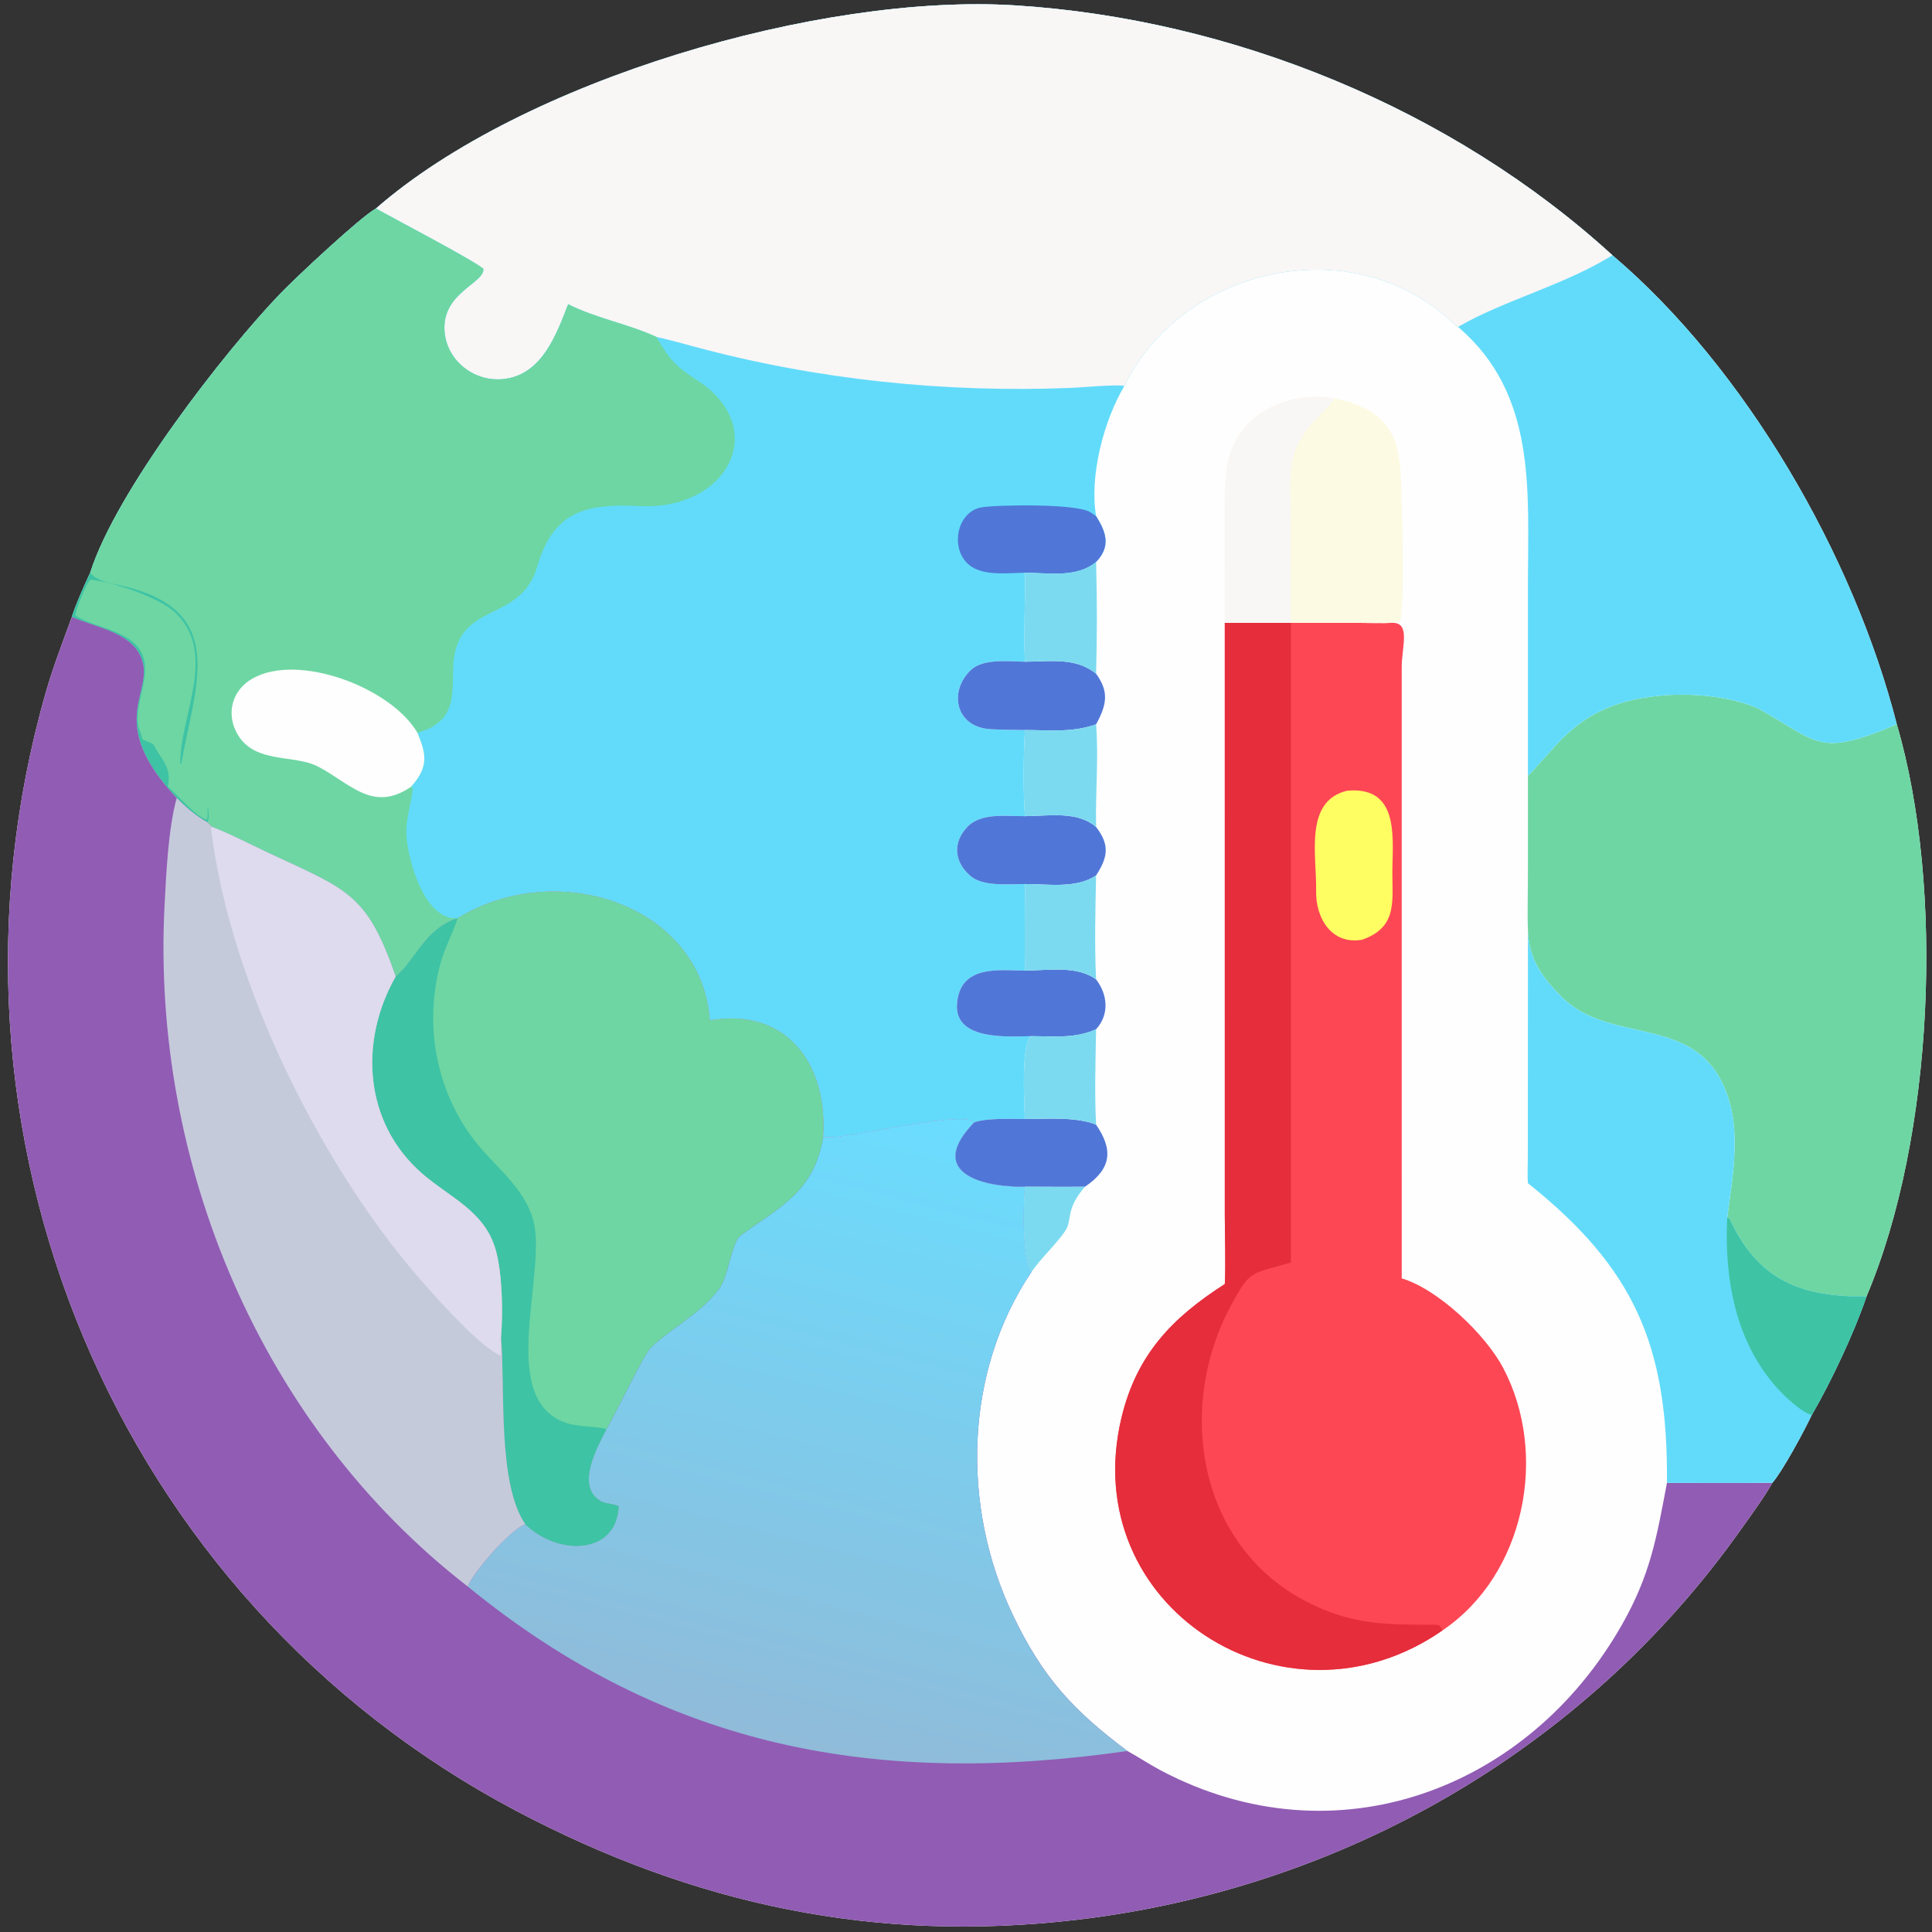
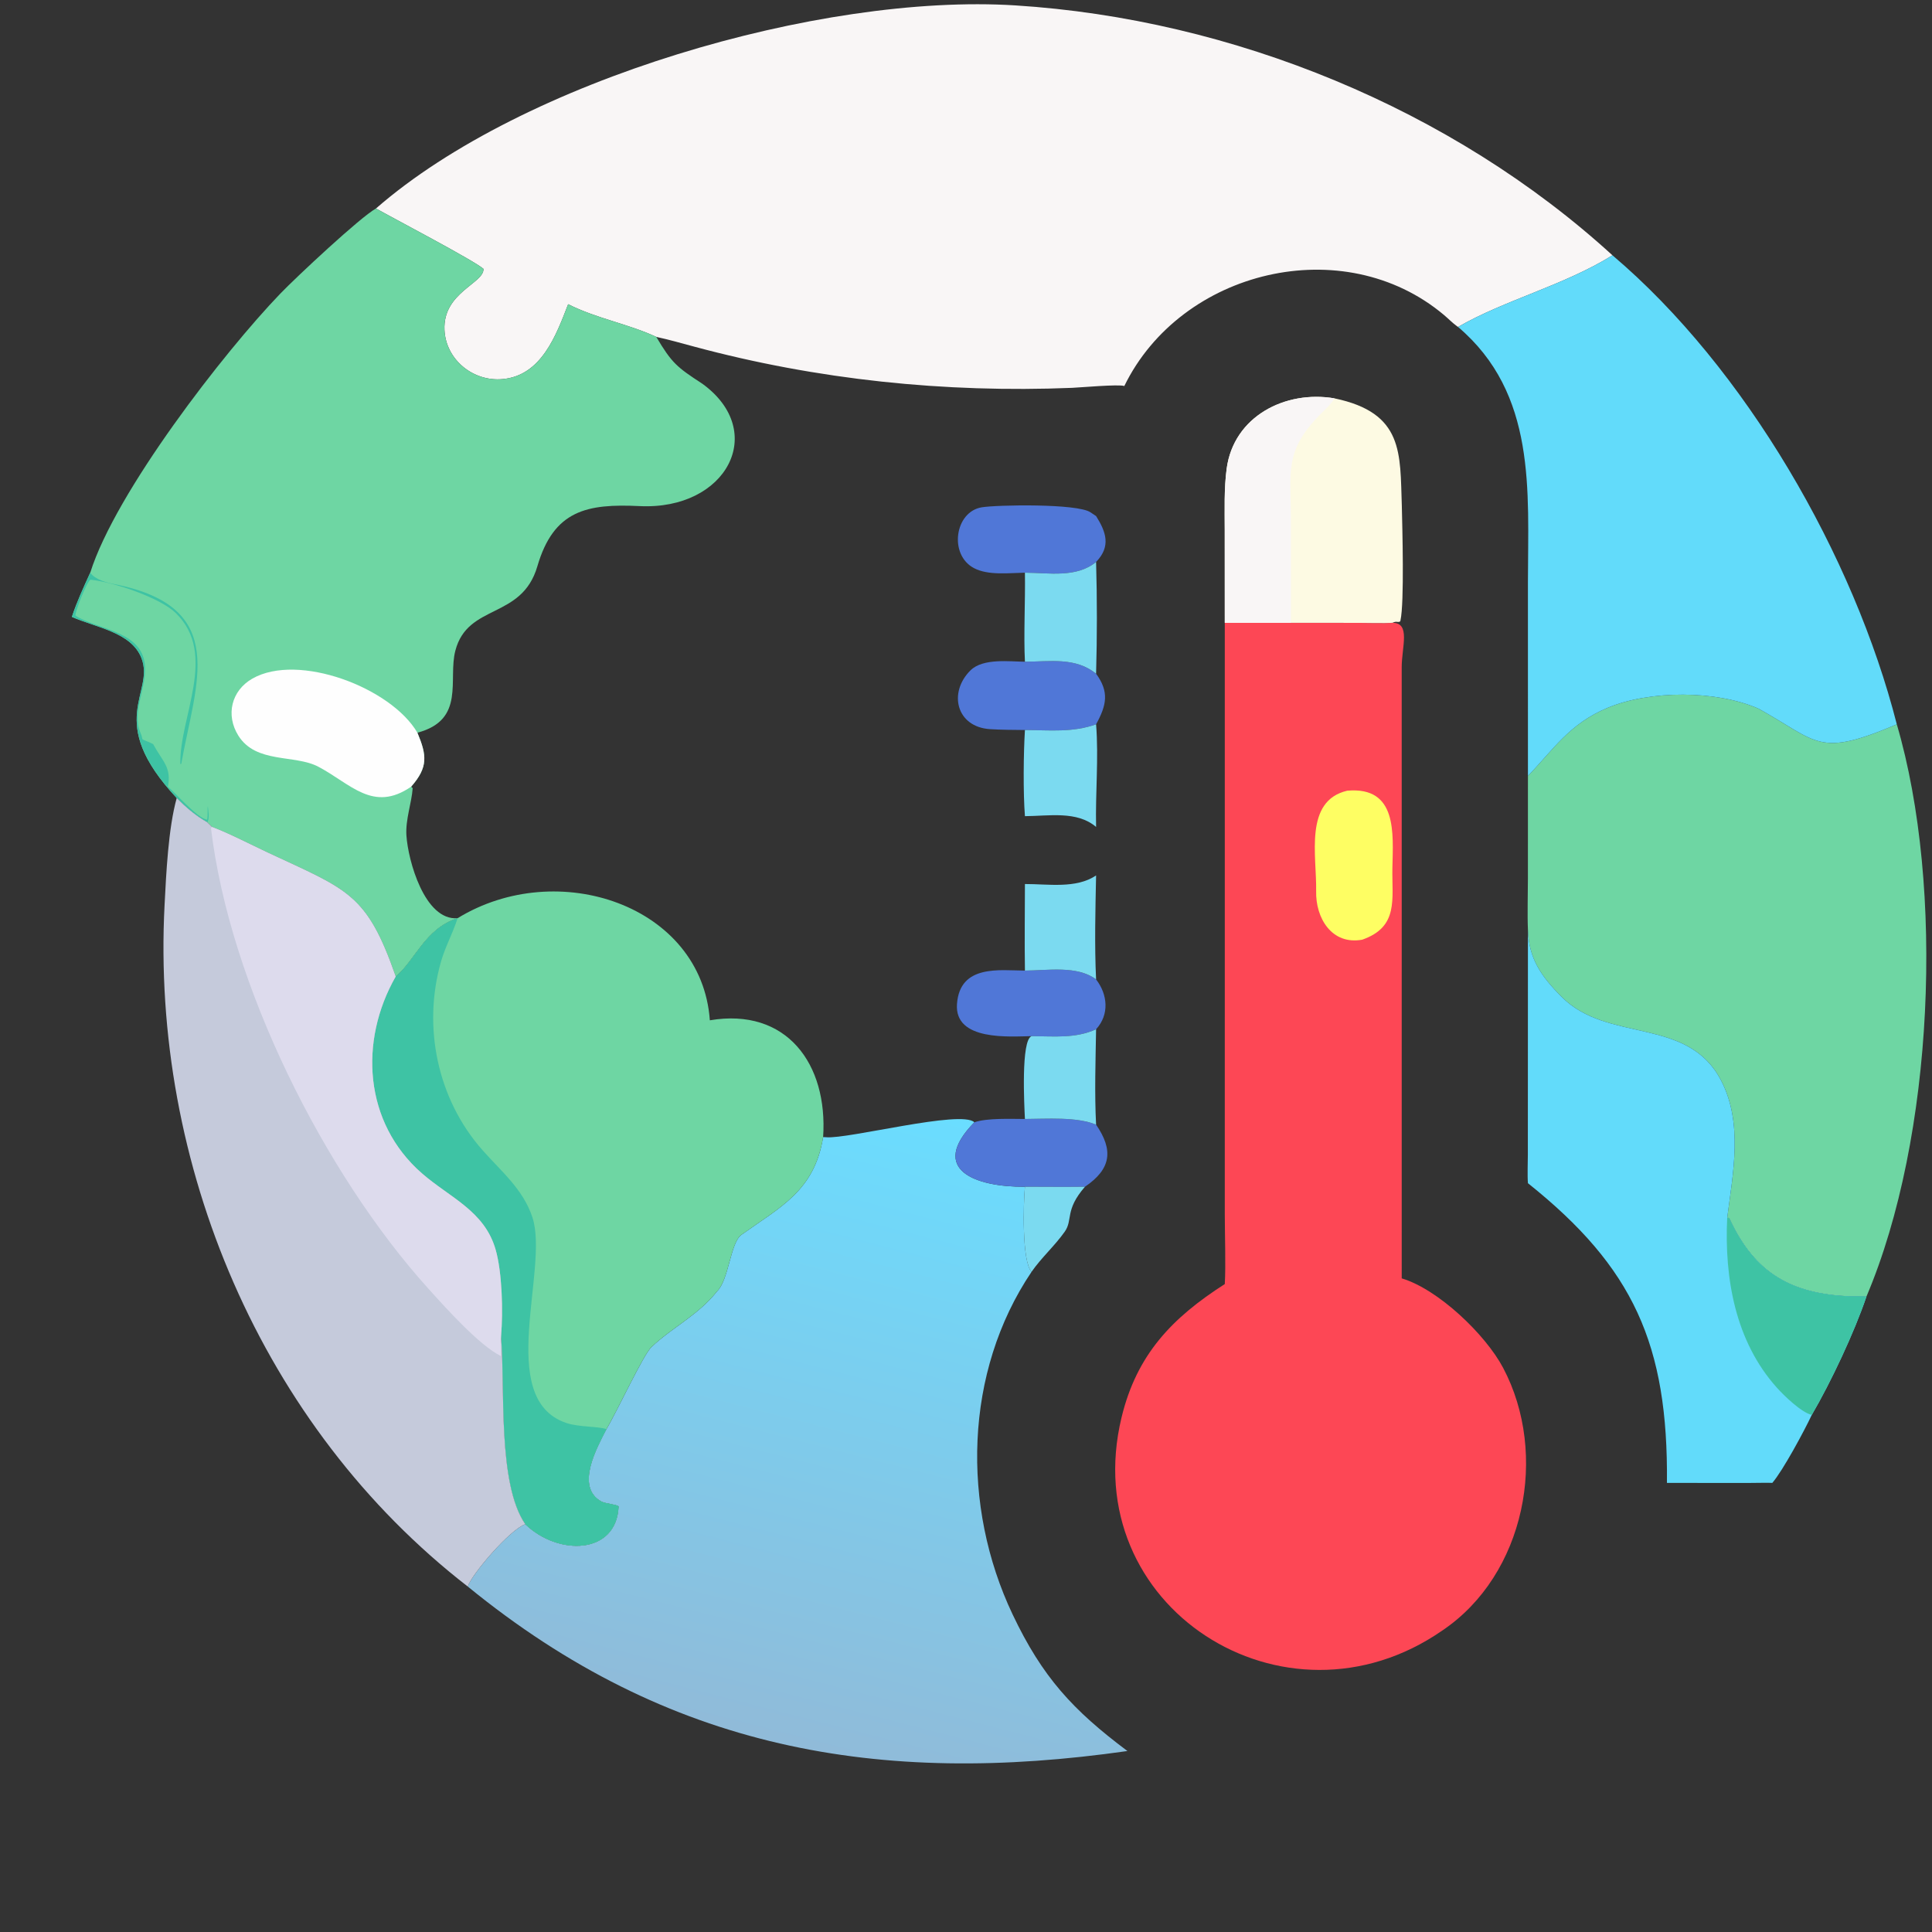
<svg xmlns="http://www.w3.org/2000/svg" width="1024" height="1024" viewBox="0 0 1024 1024">
  <rect x="0" y="0" width="1024" height="1024" fill="#333333" stroke="none" />
-   <path fill="#FEFEFE" transform="scale(2 2)" d="M99.637 55.252C138.605 21.235 217.394 -1.817 269.036 1.428C326.536 5.042 384.796 28.816 427.318 67.656C462.612 97.565 491.335 147.44 502.672 191.948C515.356 235.138 512.57 301.365 494.623 343.613C491.443 353.035 485.192 366.328 480.132 374.979C478.193 379.126 472.49 389.727 469.683 392.982C467.437 396.958 463.762 401.956 461.004 405.83C419.75 463.786 355.542 500.559 285.218 508.781C232.106 514.991 183.983 504.801 136.863 479.923C30.375 423.7 -21.033 300.169 12.067 183.722C13.913 177.215 16.689 169.916 19.049 163.483C20.413 159.36 22.119 155.712 23.913 151.768C30.662 130.335 59.354 93.317 74.319 77.779C78.524 73.413 95.514 57.521 99.637 55.252Z" />
-   <path fill="#62DBFA" transform="scale(2 2)" d="M99.637 55.252C138.605 21.235 217.394 -1.817 269.036 1.428C326.536 5.042 384.796 28.816 427.318 67.656C414.518 75.623 398.698 79.528 386.396 86.642L385.993 86.352C384.865 85.528 383.759 84.39 382.678 83.481C356.052 61.092 312.983 71.511 297.954 102.299C292.528 111.466 288.664 126.087 290.476 136.763C293.129 140.982 294.462 144.804 290.476 148.918C285.292 153.21 277.954 151.8 271.618 151.768C271.738 159.01 271.251 168.44 271.618 175.36C267.68 175.346 260.526 174.343 257.184 177.658C251.252 183.541 253.424 192.654 262.363 193.234C265.116 193.412 268.52 193.436 271.618 193.461C271.244 199.477 271.123 210.074 271.618 216.292C266.626 216.322 259.966 215.334 256.368 219.124C252.437 223.264 252.839 228.335 257.084 232.057C260.422 235.042 267.344 234.287 271.618 234.275C271.604 241.851 271.494 249.662 271.618 257.22C264.902 257.173 254.401 255.532 253.612 266.039C252.865 275.987 267.731 274.663 273.382 274.587C270.516 275.614 271.447 293.142 271.618 296.543C267.923 296.534 261.588 296.247 258.211 297.416C254.778 294.043 224.773 301.909 218.937 301.381C218.75 301.366 218.338 301.325 218.136 301.361C219.45 281.91 208.413 266.947 188.116 270.39C185.95 239.924 147.772 227.071 121.261 243.336L121.261 243.336C112.576 246.102 109.979 254.657 104.856 258.79C97.153 236.706 92.231 235.906 70.917 225.929C66.393 223.812 60.84 220.917 56.208 219.151L54.966 217.931C51.838 216.154 49.358 214.009 46.832 211.485C27.62 190.92 41.102 183.766 37.497 174.423C34.837 167.529 25.386 166.288 19.049 163.483C20.413 159.36 22.119 155.712 23.913 151.768C30.662 130.335 59.354 93.317 74.319 77.779C78.524 73.413 95.514 57.521 99.637 55.252Z" />
  <path fill="#F9F6F6" transform="scale(2 2)" d="M99.637 55.252C138.605 21.235 217.394 -1.817 269.036 1.428C326.536 5.042 384.796 28.816 427.318 67.656C414.518 75.623 398.698 79.528 386.396 86.642L385.993 86.352C384.865 85.528 383.759 84.39 382.678 83.481C356.052 61.092 312.983 71.511 297.954 102.299C296.521 101.777 286.196 102.697 284.085 102.783C250.414 104.155 216.515 100.634 183.957 91.858C180.652 90.967 177.253 90.003 173.919 89.276C166.421 85.806 158.047 84.398 150.565 80.62C147.392 88.831 143.501 99.526 133.223 100.465C125.369 101.209 118.127 95.279 117.788 87.402C117.36 77.462 128.364 75.081 128.115 71.243C125.642 69.044 103.802 57.62 99.637 55.252Z" />
  <path fill="#6ED6A3" transform="scale(2 2)" d="M99.637 55.252C103.802 57.62 125.642 69.044 128.115 71.243C128.364 75.081 117.36 77.462 117.788 87.402C118.127 95.279 125.369 101.209 133.223 100.465C143.501 99.526 147.392 88.831 150.565 80.62C158.047 84.398 166.421 85.806 173.919 89.276C178.051 96.224 179.337 97.266 186.129 101.694C203.615 114.379 192.539 135.24 169.526 134.123C155.565 133.445 146.746 135.191 142.406 150.072C138.278 164.225 123.969 159.838 120.676 172.422C118.66 180.124 123.452 190.749 110.615 194.177C113.111 200.166 113.503 203.283 108.963 208.474L109.37 208.882C109.085 212.798 107.432 217.216 107.704 221.399C108.135 228.032 112.515 244.018 121.261 243.336C112.576 246.102 109.979 254.657 104.856 258.79C97.153 236.706 92.231 235.906 70.917 225.929C66.393 223.812 60.84 220.917 56.208 219.151L54.966 217.931C51.838 216.154 49.358 214.009 46.832 211.485C27.62 190.92 41.102 183.766 37.497 174.423C34.837 167.529 25.386 166.288 19.049 163.483C20.413 159.36 22.119 155.712 23.913 151.768C30.662 130.335 59.354 93.317 74.319 77.779C78.524 73.413 95.514 57.521 99.637 55.252Z" />
  <path fill="#FEFEFE" transform="scale(2 2)" d="M108.963 208.474C98.861 215.43 92.961 207.721 84.359 203.186C78.097 199.884 67.848 202.439 63.156 194.936C59.769 189.521 61.292 183.028 66.882 179.838C79.045 172.898 103.64 182.224 110.615 194.177C113.111 200.166 113.503 203.283 108.963 208.474Z" />
  <path fill="#3EC3A4" transform="scale(2 2)" d="M23.913 151.768C25.264 153.642 28.28 154.402 30.45 154.833C61.007 160.908 51.878 180.85 48.042 202.409L47.791 202.494C47.499 189.994 57.788 173.401 46.592 162.473C42.414 158.396 30.245 154.292 23.993 153.625C22.945 154.204 19.773 162.413 20.016 163.14C25.583 166.771 36.704 167.069 38.258 175.241C39.442 181.465 34.715 188.363 37.225 194.188C38.357 196.816 36.486 195.215 40.574 197.184C43.034 201.755 45.504 203.284 44.499 208.474C46.526 210.167 52.386 216.917 54.895 217.231C55.16 216.067 54.913 214.015 55.087 213.68C55.206 215.058 55.563 216.772 54.966 217.931C51.838 216.154 49.358 214.009 46.832 211.485C27.62 190.92 41.102 183.766 37.497 174.423C34.837 167.529 25.386 166.288 19.049 163.483C20.413 159.36 22.119 155.712 23.913 151.768Z" />
  <path fill="#5077D7" transform="scale(2 2)" d="M271.618 151.768C267.366 151.839 261.926 152.545 258.151 150.578C251.407 147.062 252.992 135.664 260.137 134.448C264.081 133.777 285.516 133.389 289.002 135.774L290.476 136.763C293.129 140.982 294.462 144.804 290.476 148.918C285.292 153.21 277.954 151.8 271.618 151.768Z" />
-   <path fill="#915CB4" transform="scale(2 2)" d="M469.683 392.982C467.437 396.958 463.762 401.956 461.004 405.83C419.75 463.786 355.542 500.559 285.218 508.781C232.106 514.991 183.983 504.801 136.863 479.923C30.375 423.7 -21.033 300.169 12.067 183.722C13.913 177.215 16.689 169.916 19.049 163.483C25.386 166.288 34.837 167.529 37.497 174.423C41.102 183.766 27.62 190.92 46.832 211.485C49.358 214.009 51.838 216.154 54.966 217.931L56.208 219.151C60.84 220.917 66.393 223.812 70.917 225.929C92.231 235.906 97.153 236.706 104.856 258.79C109.979 254.657 112.576 246.102 121.261 243.336L121.261 243.336C147.772 227.071 185.95 239.924 188.116 270.39C208.413 266.947 219.45 281.91 218.136 301.361C218.338 301.325 218.75 301.366 218.937 301.381C224.773 301.909 254.778 294.043 258.211 297.416C245.884 310.047 258.63 314.594 271.618 314.499C271.204 318.739 270.766 334.364 273.382 337.033C255.477 363.599 254.756 399.201 268.348 427.829C276.244 444.46 284.314 453.206 298.78 464.038C301.769 465.663 304.625 467.596 307.644 469.192C353.834 493.597 405.035 474.327 429.882 430.483C437.376 417.258 439 407.592 441.757 392.982L462.77 393.004C464.251 393.02 468.56 392.895 469.683 392.982Z" />
  <defs>
    <linearGradient id="gradient_0" gradientUnits="userSpaceOnUse" x1="205.709" y1="461.149" x2="248.403" y2="294.737">
      <stop offset="0" stop-color="#90BBD9" />
      <stop offset="1" stop-color="#6ADDFF" />
    </linearGradient>
  </defs>
  <path fill="url(#gradient_0)" transform="scale(2 2)" d="M218.136 301.361C218.338 301.325 218.75 301.366 218.937 301.381C224.773 301.909 254.778 294.043 258.211 297.416C245.884 310.047 258.63 314.594 271.618 314.499C271.204 318.739 270.766 334.364 273.382 337.033C255.477 363.599 254.756 399.201 268.348 427.829C276.244 444.46 284.314 453.206 298.78 464.038C233.057 473.424 177.105 463.831 123.967 420.453C124.927 417.276 135.141 405.324 139.209 403.927C147.94 412.381 163.392 412.031 163.93 399.216C163.337 398.653 160.424 398.515 159.323 397.898C152.35 393.99 158.231 383.579 160.703 378.736C163.468 374.155 170.472 359.03 172.605 357.013C178.233 351.693 185.041 348.526 190.02 342.217C193.152 339.226 193.539 329.339 196.476 327.235C206.776 319.859 215.805 315.645 218.136 301.361Z" />
-   <path fill="#6ED6A3" transform="scale(2 2)" d="M121.261 243.336C147.772 227.071 185.95 239.924 188.116 270.39C208.413 266.947 219.45 281.91 218.136 301.361C215.805 315.645 206.776 319.859 196.476 327.235C193.539 329.339 193.152 339.226 190.02 342.217C185.041 348.526 178.233 351.693 172.605 357.013C170.472 359.03 163.468 374.155 160.703 378.736C158.231 383.579 152.35 393.99 159.323 397.898C160.424 398.515 163.337 398.653 163.93 399.216C163.392 412.031 147.94 412.381 139.209 403.927C131.802 393.177 133.898 367.636 132.8 354.455L132.772 354.143C133.343 347.629 133.082 337.174 131.321 331.097C128.361 320.877 119.2 317.397 111.818 310.96C96.45 297.56 95.062 275.954 104.856 258.79C109.979 254.657 112.576 246.102 121.261 243.336L121.261 243.336Z" />
+   <path fill="#6ED6A3" transform="scale(2 2)" d="M121.261 243.336C147.772 227.071 185.95 239.924 188.116 270.39C208.413 266.947 219.45 281.91 218.136 301.361C215.805 315.645 206.776 319.859 196.476 327.235C193.539 329.339 193.152 339.226 190.02 342.217C185.041 348.526 178.233 351.693 172.605 357.013C170.472 359.03 163.468 374.155 160.703 378.736C158.231 383.579 152.35 393.99 159.323 397.898C160.424 398.515 163.337 398.653 163.93 399.216C163.392 412.031 147.94 412.381 139.209 403.927C131.802 393.177 133.898 367.636 132.8 354.455L132.772 354.143C133.343 347.629 133.082 337.174 131.321 331.097C128.361 320.877 119.2 317.397 111.818 310.96C96.45 297.56 95.062 275.954 104.856 258.79C109.979 254.657 112.576 246.102 121.261 243.336L121.261 243.336" />
  <path fill="#3EC3A4" transform="scale(2 2)" d="M121.261 243.336L121.129 243.749C119.893 247.516 117.973 250.977 116.869 254.844C111.926 272.168 115.935 291.309 127.847 304.78C132.864 310.455 138.666 315.188 141.103 322.633C145.593 336.348 131.249 370.497 149.895 377.038L150.156 377.127C153.485 378.232 158.607 377.971 160.703 378.736C158.231 383.579 152.35 393.99 159.323 397.898C160.424 398.515 163.337 398.653 163.93 399.216C163.392 412.031 147.94 412.381 139.209 403.927C131.802 393.177 133.898 367.636 132.8 354.455L132.772 354.143C133.343 347.629 133.082 337.174 131.321 331.097C128.361 320.877 119.2 317.397 111.818 310.96C96.45 297.56 95.062 275.954 104.856 258.79C109.979 254.657 112.576 246.102 121.261 243.336L121.261 243.336Z" />
  <path fill="#C5CADB" transform="scale(2 2)" d="M46.832 211.485C49.358 214.009 51.838 216.154 54.966 217.931L56.208 219.151C60.84 220.917 66.393 223.812 70.917 225.929C92.231 235.906 97.153 236.706 104.856 258.79C95.062 275.954 96.45 297.56 111.818 310.96C119.2 317.397 128.361 320.877 131.321 331.097C133.082 337.174 133.343 347.629 132.772 354.143L132.8 354.455C133.898 367.636 131.802 393.177 139.209 403.927C135.141 405.324 124.927 417.276 123.967 420.453C69.178 377.995 40.053 308.411 43.612 239.843C44.045 231.515 44.587 219.553 46.832 211.485Z" />
  <path fill="#DDDBED" transform="scale(2 2)" d="M132.772 359.382C127.028 356.581 117.977 346.44 113.571 341.562C86.042 311.088 60.864 261.064 55.914 219.466L56.208 219.151C60.84 220.917 66.393 223.812 70.917 225.929C92.231 235.906 97.153 236.706 104.856 258.79C95.062 275.954 96.45 297.56 111.818 310.96C119.2 317.397 128.361 320.877 131.321 331.097C133.082 337.174 133.343 347.629 132.772 354.143C132.591 355.52 132.73 357.915 132.772 359.382Z" />
  <path fill="#6ED6A3" transform="scale(2 2)" d="M404.919 205.641C411.668 198.608 415.897 191.819 425.992 187.593C437.264 182.875 454.807 182.895 466.022 187.798C482.056 196.699 481.688 200.845 502.672 191.948C515.356 235.138 512.57 301.365 494.623 343.613C493.746 343.473 491.047 343.587 489.936 343.534C474.825 342.813 465.087 337.503 458.425 323.147L458.31 322.895L457.952 322.773L458.067 322.711L457.724 322.758C459.275 310.807 461.961 297.598 456.107 286.339C447.201 269.211 426.157 276.557 413.824 264.152C408.34 258.636 405.131 253.935 404.919 246.39C404.74 242.418 404.91 236.886 404.912 232.81L404.919 205.641Z" />
  <path fill="#62DBFA" transform="scale(2 2)" d="M427.318 67.656C462.612 97.565 491.335 147.44 502.672 191.948C481.688 200.845 482.056 196.699 466.022 187.798C454.807 182.895 437.264 182.875 425.992 187.593C415.897 191.819 411.668 198.608 404.919 205.641L404.917 154.198C404.94 130.025 407.241 104.354 386.396 86.642C398.698 79.528 414.518 75.623 427.318 67.656Z" />
  <path fill="#62DBFA" transform="scale(2 2)" d="M404.919 313.561C404.751 311.637 404.888 308.079 404.895 306.047L404.919 246.39C405.131 253.935 408.34 258.636 413.824 264.152C426.157 276.557 447.201 269.211 456.107 286.339C461.961 297.598 459.275 310.807 457.724 322.758L458.067 322.711L457.952 322.773L458.31 322.895L458.425 323.147C465.087 337.503 474.825 342.813 489.936 343.534C491.047 343.587 493.746 343.473 494.623 343.613C491.443 353.035 485.192 366.328 480.132 374.979C478.193 379.126 472.49 389.727 469.683 392.982C468.56 392.895 464.251 393.02 462.77 393.004L441.757 392.982C442.096 356.326 432.885 335.878 404.919 313.561Z" />
  <path fill="#3EC3A4" transform="scale(2 2)" d="M457.724 322.758L458.067 322.711L457.952 322.773L458.31 322.895L458.425 323.147C465.087 337.503 474.825 342.813 489.936 343.534C491.047 343.587 493.746 343.473 494.623 343.613C491.443 353.035 485.192 366.328 480.132 374.979C477.318 374.274 472.799 369.884 470.86 367.719C459.842 355.415 456.965 338.687 457.724 322.758Z" />
  <path fill="#5077D7" transform="scale(2 2)" d="M271.618 296.543C277.33 296.522 285.36 295.905 290.476 298.055C295.094 304.777 294.528 309.756 287.529 314.499C282.239 314.561 276.911 314.513 271.618 314.499C258.63 314.594 245.884 310.047 258.211 297.416C261.588 296.247 267.923 296.534 271.618 296.543Z" />
-   <path fill="#5077D7" transform="scale(2 2)" d="M271.618 216.292C277.893 216.26 285.423 214.812 290.476 219.151C294.107 223.888 293.649 227.094 290.476 231.999C285.189 235.577 277.742 234.254 271.618 234.275C267.344 234.287 260.422 235.042 257.084 232.057C252.839 228.335 252.437 223.264 256.368 219.124C259.966 215.334 266.626 216.322 271.618 216.292Z" />
  <path fill="#5077D7" transform="scale(2 2)" d="M271.618 175.36C278.228 175.342 285.047 174.1 290.476 178.546C294.009 183.38 293.251 186.879 290.476 191.948C284.265 194.167 278.263 193.498 271.618 193.461C268.52 193.436 265.116 193.412 262.363 193.234C253.424 192.654 251.252 183.541 257.184 177.658C260.526 174.343 267.68 175.346 271.618 175.36Z" />
  <path fill="#5077D7" transform="scale(2 2)" d="M271.618 257.22C277.6 257.19 285.457 255.8 290.476 259.554C293.553 263.551 294.049 268.863 290.476 272.763C284.991 275.256 279.434 274.618 273.382 274.587C267.731 274.663 252.865 275.987 253.612 266.039C254.401 255.532 264.902 257.173 271.618 257.22Z" />
  <path fill="#7BDAF0" transform="scale(2 2)" d="M271.618 151.768C277.954 151.8 285.292 153.21 290.476 148.918C290.76 158.724 290.749 168.752 290.476 178.546C285.047 174.1 278.228 175.342 271.618 175.36C271.251 168.44 271.738 159.01 271.618 151.768Z" />
  <path fill="#7BDAF0" transform="scale(2 2)" d="M290.476 191.948C291.185 200.883 290.27 210.166 290.476 219.151C285.423 214.812 277.893 216.26 271.618 216.292C271.123 210.074 271.244 199.477 271.618 193.461C278.263 193.498 284.265 194.167 290.476 191.948Z" />
  <path fill="#7BDAF0" transform="scale(2 2)" d="M271.618 234.275C277.742 234.254 285.189 235.577 290.476 231.999C290.291 241.006 290.04 250.555 290.476 259.554C285.457 255.8 277.6 257.19 271.618 257.22C271.494 249.662 271.604 241.851 271.618 234.275Z" />
  <path fill="#7BDAF0" transform="scale(2 2)" d="M273.382 274.587C279.434 274.618 284.991 275.256 290.476 272.763C290.338 281.112 290.042 289.713 290.476 298.055C285.36 295.905 277.33 296.522 271.618 296.543C271.447 293.142 270.516 275.614 273.382 274.587Z" />
  <path fill="#7BDAF0" transform="scale(2 2)" d="M271.618 314.499C276.911 314.513 282.239 314.561 287.529 314.499C282.129 320.706 284.369 323.264 282.185 326.38C279.552 330.135 276.041 333.212 273.382 337.033C270.766 334.364 271.204 318.739 271.618 314.499Z" />
  <path fill="#FD4755" transform="scale(2 2)" d="M369.006 165.05C373.888 165.002 371.471 171.472 371.467 176.801L371.472 338.781C381.125 341.665 393.643 353.62 398.336 362.477C410.454 385.342 404.171 417.331 382.231 432.102C340.445 461.087 285.14 425.726 297.225 375.62C301.238 358.983 310.6 349.245 324.581 340.289C324.872 335.275 324.585 327.259 324.583 322.009L324.581 165.05L342.106 165.05L360.141 165.066C362.608 165.068 366.641 165.204 369.006 165.05Z" />
-   <path fill="#E52D3B" transform="scale(2 2)" d="M324.581 165.05L342.106 165.05L342.106 334.571C331.552 337.748 331.433 336.171 326.059 346.264C311.687 373.256 317.437 409.596 346.256 424.46C358.45 430.75 367.391 430.537 380.774 430.589C381.594 430.6 381.909 431.402 382.231 432.102C340.445 461.087 285.14 425.726 297.225 375.62C301.238 358.983 310.6 349.245 324.581 340.289C324.872 335.275 324.585 327.259 324.583 322.009L324.581 165.05Z" />
  <path fill="#FEFE63" transform="scale(2 2)" d="M357.028 209.544C370.394 208.363 369.179 220.897 369 230.025C368.837 238.324 370.742 245.609 361.004 249.027C352.936 250.501 348.612 243.293 348.793 236.135C348.963 226.771 345.523 212.24 357.028 209.544Z" />
  <path fill="#FDFAE3" transform="scale(2 2)" d="M324.581 165.05L324.569 140.474C324.568 135.103 324.366 129.533 325.08 124.206C326.939 110.346 340.603 103.353 353.653 105.57C372.067 109.402 371.001 120.162 371.495 133.924C371.629 139.695 372.188 159.734 371.141 164.392L371.073 164.68C370.217 165.083 370.279 164.465 369.006 165.05C366.641 165.204 362.608 165.068 360.141 165.066L342.106 165.05L324.581 165.05Z" />
  <path fill="#F9F6F6" transform="scale(2 2)" d="M324.581 165.05L324.569 140.474C324.568 135.103 324.366 129.533 325.08 124.206C326.939 110.346 340.603 103.353 353.653 105.57C352.707 107.19 350.934 108.75 349.614 110.1C340.305 119.613 342.072 125.333 342.098 137.336L342.106 165.05L324.581 165.05Z" />
</svg>